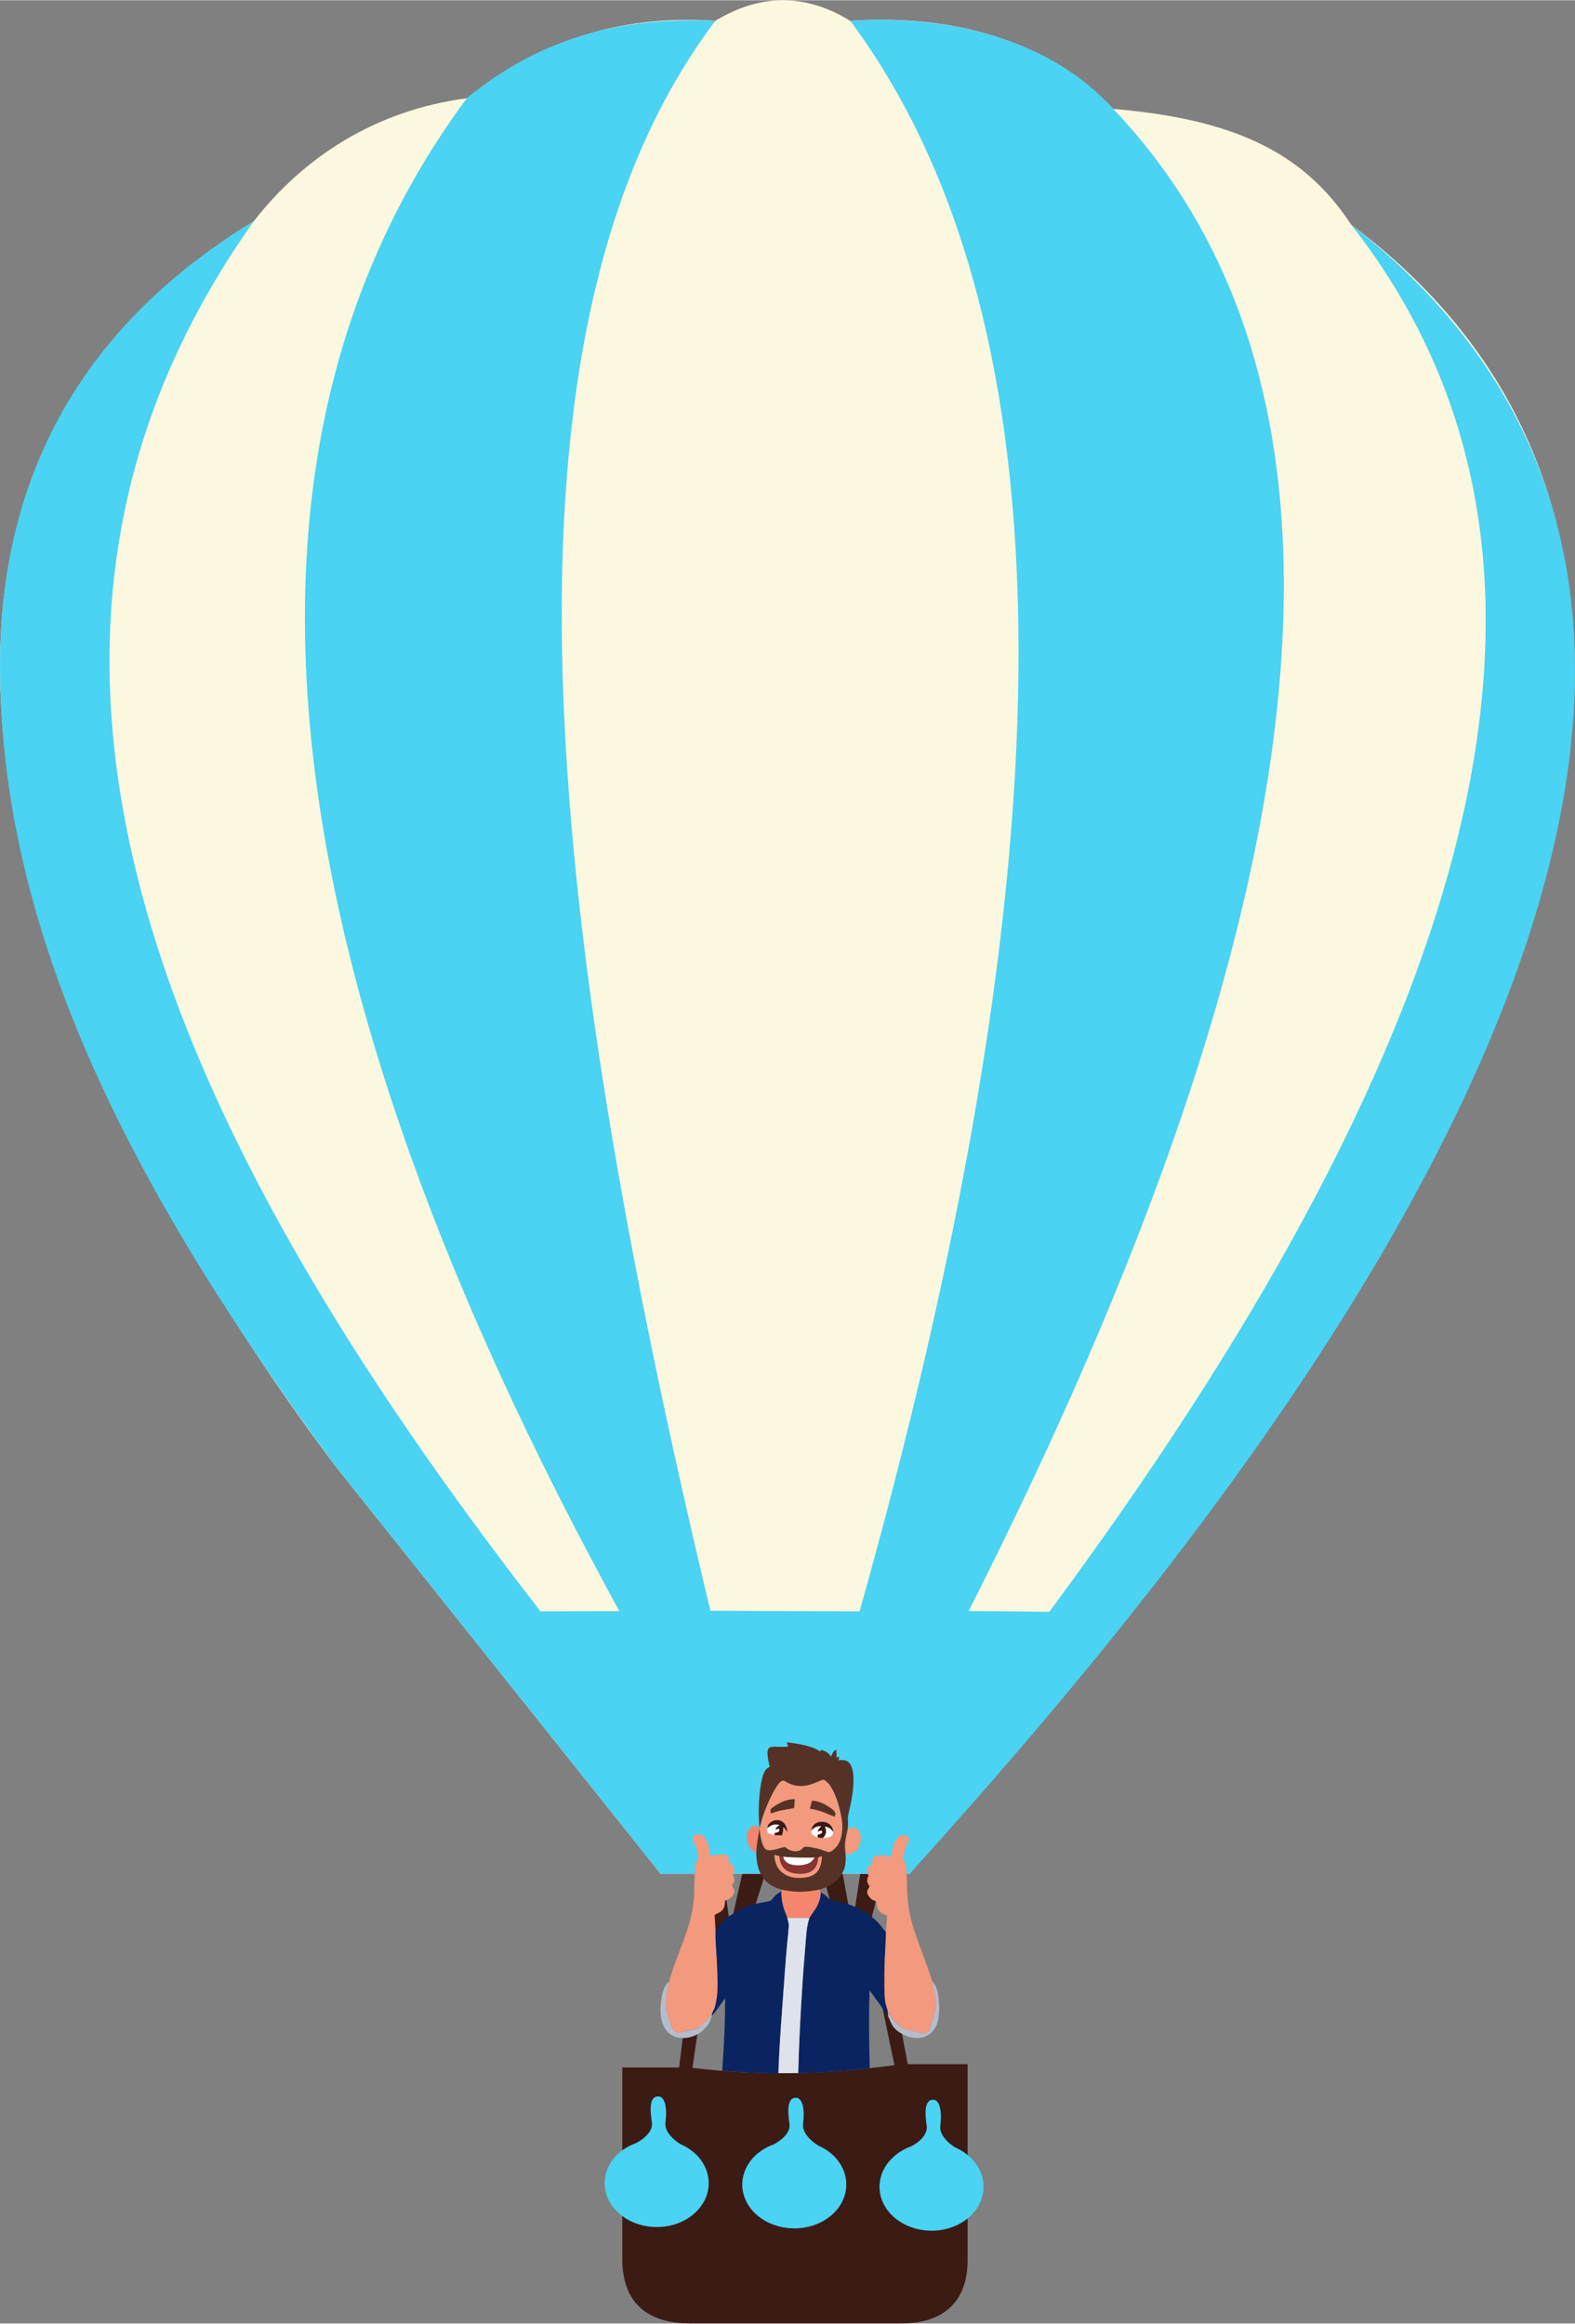
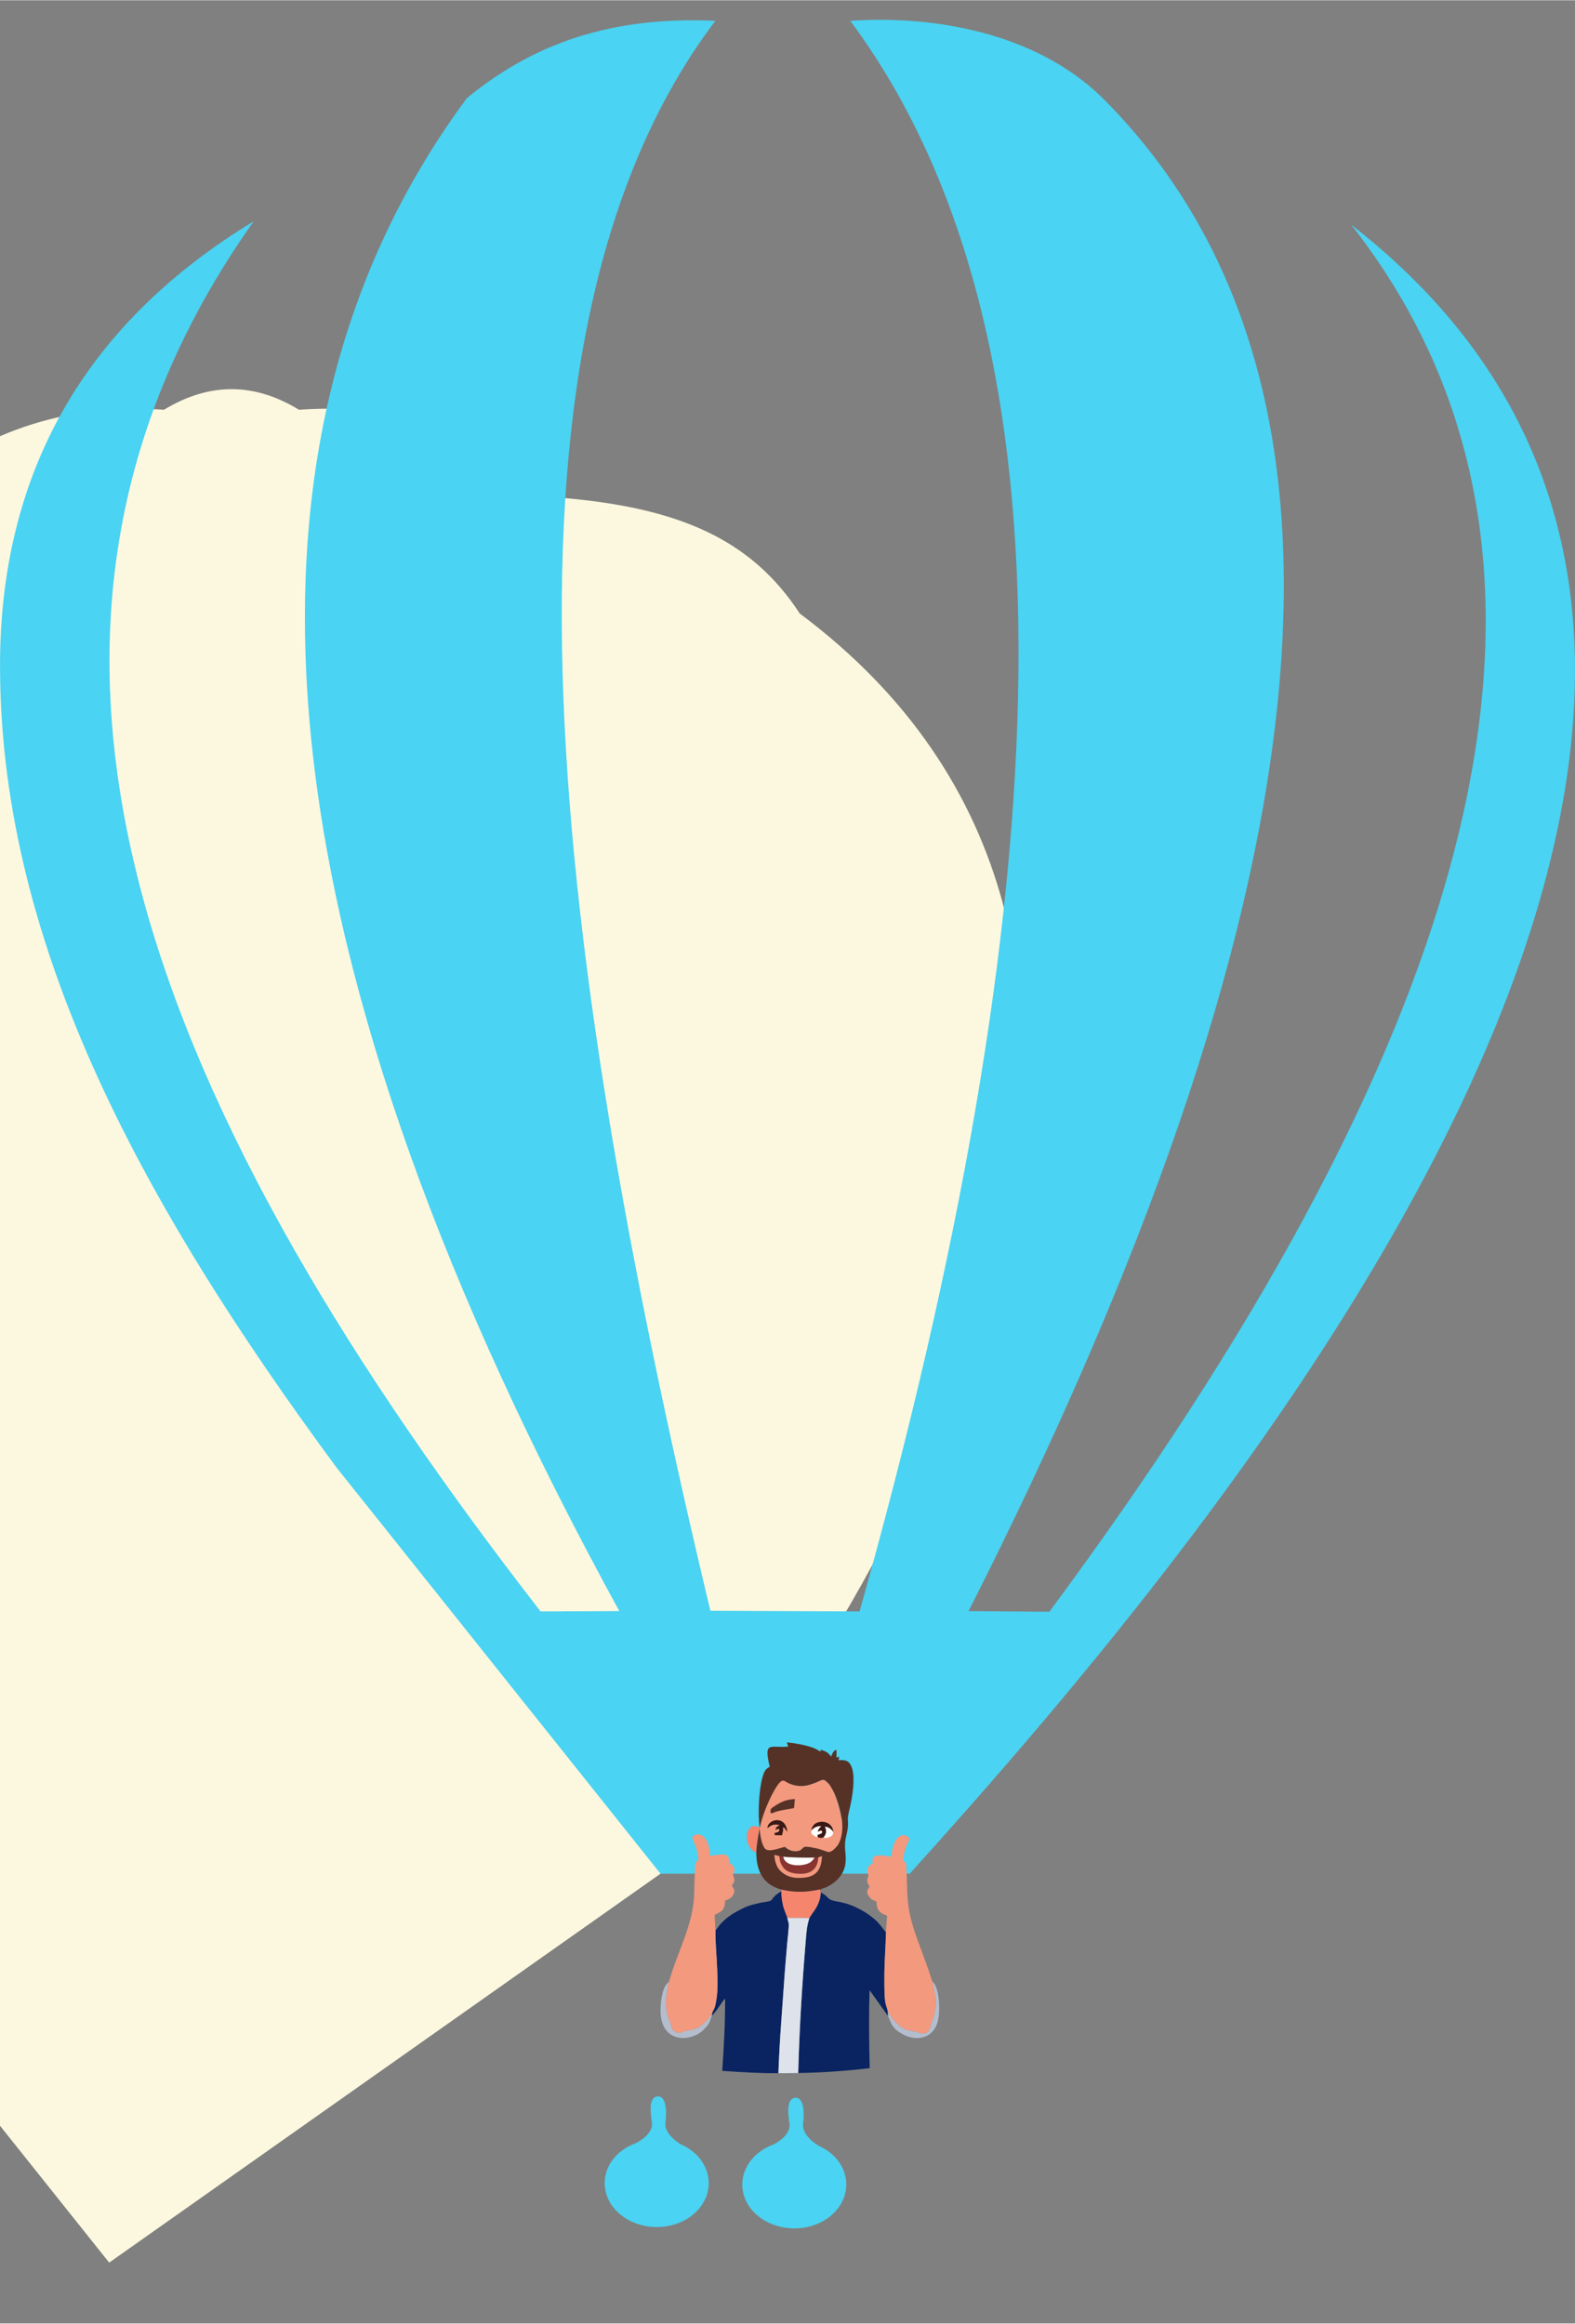
<svg xmlns="http://www.w3.org/2000/svg" xml:space="preserve" width="120px" height="177px" version="1.1" style="shape-rendering:geometricPrecision; text-rendering:geometricPrecision; image-rendering:optimizeQuality; fill-rule:evenodd; clip-rule:evenodd" viewBox="0 0 2945.08 4343.06">
  <rect x="0" y="0" width="2945.08" height="4343.06" fill="#808080" stroke="none" />
  <defs>
    <style type="text/css">
   
    .fil4 {fill:#0A2461}
    .fil9 {fill:#391915}
    .fil0 {fill:#3C1B14}
    .fil2 {fill:#4AD3F2}
    .fil8 {fill:#563226}
    .fil11 {fill:#883431}
    .fil7 {fill:#B4BDCD}
    .fil5 {fill:#DDE2EB}
    .fil3 {fill:#F3997E}
    .fil6 {fill:#F5856D}
    .fil1 {fill:#FCF8DF}
    .fil10 {fill:white}
   
  </style>
  </defs>
  <g id="Capa_x0020_1">
    <g id="globoman">
      <g id="globo">
-         <path class="fil0" d="M1290.41 4343.06l394.6 0c78.3,0 124.28,-39.77 124.28,-118.07l0 -366.64 -111.85 0 -36.67 -191.4 -50.96 0 40.39 -164.68 -41.63 0 -14.91 97.57 -18.03 -97.57 -37.28 0 44.74 164.68 -203.83 0 51.58 -164.68 -42.87 0 -22.38 99.43 -14.29 -99.43 -46.61 0 40.39 164.68 -50.95 0 -24.24 197.62 -106.27 0 0 357.93c0,83.89 49.1,120.56 126.77,120.56l0.02 0zm26.72 -629.5l324.38 -1.24 31.07 147.89c-127.39,17.4 -250.43,20.51 -377.82,4.98l22.37 -151.64 0 0.01z" />
-         <path class="fil1" d="M1235.1 3502.28l466.07 0 564.87 -727.07c523.15,-617.03 1081.27,-1742.32 260.37,-2355.81 -90.1,-137.96 -224.34,-197.61 -444.93,-216.26 -113.73,-121.8 -290.21,-178.35 -491.55,-164.67 -81.41,-49.72 -165.3,-52.82 -252.3,0 -157.23,-10.56 -312.58,24.85 -464.83,144.79 -170.27,22.37 -304.49,109.37 -398.33,229.93 -902.45,551.22 -325.62,1693.34 154.74,2329.72l605.88 759.37 0.01 0z" />
+         <path class="fil1" d="M1235.1 3502.28c523.15,-617.03 1081.27,-1742.32 260.37,-2355.81 -90.1,-137.96 -224.34,-197.61 -444.93,-216.26 -113.73,-121.8 -290.21,-178.35 -491.55,-164.67 -81.41,-49.72 -165.3,-52.82 -252.3,0 -157.23,-10.56 -312.58,24.85 -464.83,144.79 -170.27,22.37 -304.49,109.37 -398.33,229.93 -902.45,551.22 -325.62,1693.34 154.74,2329.72l605.88 759.37 0.01 0z" />
        <path class="fil2" d="M474.48 413.19c-567.36,799.77 -168.41,1690.26 536.29,2598.79l147.28 -0.62c-657.48,-1199.96 -779.27,-2160.69 -285.24,-2828.09 140.68,-116.23 294.86,-152.51 464.82,-144.8 -439.34,581.03 -319.41,1674.11 -9.32,2972.27l279.01 1.24c370.38,-1316.17 427.54,-2374.46 -17.39,-2973.5 154.11,-10.56 346.75,21.13 472.28,144.79 547.47,548.1 407.03,1530.57 -251.06,2828.09l151 1.25c749.44,-1011.68 1085.01,-1929.52 564.26,-2593.2 1106.16,860.28 -266.74,2464.31 -825.25,3082.88l-466.08 0 -605.88 -759.38c-371.2,-502.99 -634.16,-991.83 -629.07,-1514.1 4.54,-359.51 168.16,-629.89 474.34,-815.62l0.01 0z" />
        <path class="fil2" d="M1230.75 3918.63c13.67,0 16.78,24.24 13.67,47.86 -3.73,20.5 22.99,39.15 29.83,42.25 30.45,13.68 50.96,41.02 50.96,72.09 0,45.36 -43.5,82.03 -96.94,82.03 -54.06,0 -97.57,-36.67 -97.57,-82.03 0,-33.56 23.62,-62.14 57.8,-74.57 5.59,-2.48 33.56,-18.02 30.45,-39.15 -3.74,-23.61 -4.97,-48.47 11.8,-48.47l0 -0.01z" />
        <path class="fil2" d="M1488.02 3921.11c13.67,0 16.78,24.24 13.67,47.86 -3.1,21.13 23.62,39.15 29.83,42.26 30.45,13.67 50.96,41.01 50.96,72.08 0,45.37 -43.5,82.03 -96.94,82.03 -54.06,0 -97.57,-36.66 -97.57,-82.03 0,-32.93 23.62,-62.14 57.8,-74.57 5.59,-2.48 33.55,-18.02 30.45,-39.15 -3.74,-23.61 -4.36,-48.47 11.8,-48.47l0 -0.01z" />
-         <path class="fil2" d="M1744.67 3924.85c13.67,0 16.78,24.85 13.67,48.46 -3.1,20.51 23.62,39.16 29.83,41.64 30.45,14.29 50.96,41.02 50.96,72.71 0,45.36 -43.5,82.02 -96.94,82.02 -54.06,0 -97.57,-36.66 -97.57,-82.02 0,-33.57 23.62,-62.15 57.8,-75.2 5.59,-1.86 33.56,-18.02 30.45,-39.15 -3.74,-22.99 -4.36,-48.47 11.8,-48.47l0 0.01z" />
      </g>
      <g id="hombre">
        <path class="fil3" d="M1447.66 3346.91c6.88,-14.88 14.07,-26.91 29.81,-12.52 24.34,8.67 36.88,1.39 53.47,-4.76 10.39,-5.83 11.4,-1.89 16.14,2.11 10.15,8.42 18.64,31.2 24.86,59.19 5.56,19.59 5.44,33.04 1.31,42.19 -3.48,22.14 -20.3,32.98 -28.29,27.48 -18.34,-4.71 -40.1,-12.57 -44.91,-4.85 -7.47,8.17 -22.84,5.43 -32.57,-3.52 -23.65,7.85 -37.63,9.89 -39.45,-0.42 -5.09,-6.98 -10.57,-22.74 -7.26,-35.91 6.1,-24.53 13.25,-48.57 26.89,-68.99z" />
        <path class="fil4" d="M1513.47 3585.05c-5.29,16.79 -5.64,29.12 -7.19,47.59 -6.78,81.46 -11.56,161.76 -13.73,242.24 42.01,-0.48 86.75,-3.63 133.7,-8.96 -1.4,-55.09 -1.65,-104.12 -0.28,-145.91l33.99 47.52c2.08,-1.13 0.71,0.81 0.53,-2.86 -0.06,-1.48 -0.49,-3.09 -0.56,-5.14 -1.16,-8.21 -5.36,-11.14 -5.97,-32.46 -0.37,-13.29 -0.37,-26.3 -0.27,-39.59 0.22,-25.72 2.63,-50.63 2.94,-75.74 -4.19,-4.38 -6.68,-8.79 -10.76,-13.51 -4.52,-5.24 -6.88,-8.07 -12.38,-12.42 -10.42,-8.27 -16.38,-12.36 -30.21,-19.31 -30.9,-15.51 -46.29,-9.55 -55.05,-19.14 -1.84,-2 -3.7,-3.79 -6.17,-5.7l-7.6 -4.63 0.24 -5.78 -0.74 0.37c1.98,12.45 -2.2,23.38 -6.46,31.84 -3.4,6.77 -10.68,15.34 -14.03,21.59z" />
        <path class="fil4" d="M1337.93 3607.9c-1.22,26.33 7.01,90.93 2.42,124.69 -3.91,28.69 -6.85,21.22 -9.18,32.5 -0.49,2.49 -0.61,1.61 0.48,1.8 5.91,-4.02 20.17,-27.82 24.21,-31.07 0.16,45.53 -2.19,88.73 -5.36,135.01 36.7,2.76 72.28,4.65 105,4.39 1.15,-31.02 2.96,-63.2 5.17,-93.7 2.43,-33.4 4.78,-66.53 7.13,-99.77 1.15,-16.33 2.96,-32.8 4.14,-49.17 0.51,-7.16 3.77,-31.87 2.84,-37.21 -0.74,-4.22 -2.07,-6.82 -2.55,-10.83 -0.53,-2.71 -6.23,-14.67 -7.98,-22.65 -2,-9.17 -3.13,-15.83 -3.15,-26.75 -23.48,13.75 -11.36,17.48 -29.05,19.81 -10.82,1.42 -30.42,6.05 -39.29,10.3 -19.59,9.38 -37.12,19.3 -49.73,36.44 -1.42,1.93 -3.34,4.75 -5.1,6.21z" />
        <path class="fil3" d="M1656.63 3611.74c-0.31,25.11 -2.72,50.01 -2.94,75.74 -0.11,13.29 -0.11,26.3 0.27,39.59 0.61,21.31 4.81,24.25 5.97,32.46 2.87,2.79 6.67,12.18 12.06,17.5l4.96 4.89c0.2,0.2 0.78,0.79 0.98,1 0.14,0.14 0.34,0.35 0.49,0.48l2.03 1.89c10.47,9.04 16.4,9.93 29.11,11.83 6.25,0.93 15.94,7.71 24.62,1.53 5.81,-4.15 5.36,-13.08 8.49,-20.12 6.45,-14.53 9.11,-33.86 6.1,-49.85l-5.14 -24.52c-3.09,-7.61 -6.03,-18.23 -9.03,-26.5 -3.06,-8.4 -6.15,-16.47 -9.29,-25.23 -6.23,-17.35 -12.83,-33.99 -18.25,-52.05 -13.13,-43.62 -9.92,-67.36 -12.25,-111.39 -0.39,-7.3 -1.95,-8.09 -5.87,-11.35 0.93,-21.95 9.22,-31.86 11.67,-40.58 -7.07,-12.31 -30.31,-11.75 -33.79,33.3 -6.61,0.5 -14.56,-3.44 -24.93,-2.12 -11.16,1.42 -10.91,5.2 -10.07,15.38 -8.34,2.53 -12.94,10.31 -8.51,20.39 1.98,4.5 -1.79,3.76 -1.63,11.25 0.1,4.92 2.26,7.52 4.36,10.88 -3.27,6.7 -7.57,9.59 -1.53,18.18 6.1,8.67 9.58,6.91 14.5,10.52 -0.28,15.69 7.23,21.77 19.73,25.83l-2.11 31.07z" />
        <path class="fil3" d="M1250.98 3704.37c-0.6,3.43 -2.14,8.08 -2.82,11.11 -0.94,4.16 -0.94,8.24 -1.75,12.3 -2.63,13.02 -1.64,35.43 5.3,48.72 2.54,4.87 2.8,14.91 8.2,19.7 6.21,5.5 13.32,3.99 20.31,0.98 8.33,-3.58 19,-0.28 34.61,-13.85l2.57 -2.29c5.34,-5.02 12.52,-15.79 13.77,-15.95 2.33,-11.27 5.27,-3.81 9.18,-32.5 4.59,-33.76 -3.64,-98.36 -2.42,-124.69l-1.71 -28.31c8.56,-5.73 19.52,-5.54 19.53,-26.78 7.44,-3.6 10.52,-3.46 14.92,-10.62 4.36,-7.08 2.5,-11.41 -2.15,-16.81 4.05,-10.23 6.74,-6.27 2.79,-19.04 -1.69,-5.44 -1.14,-0.87 0.72,-5.23 4.48,-10.49 -2.59,-15.69 -9.17,-19.51 2.94,-21.7 -16.28,-14.44 -35.04,-12.59 -0.47,-9.67 -2.17,-20.09 -6.12,-27.72 -3.16,-6.13 -10.05,-14.69 -20.22,-11.99 -16.36,4.33 2.65,12.87 4.38,47.28 -8.54,4.01 -5.79,17.82 -6.63,28.91 -0.83,11.07 -0.85,23.07 -1.19,34.51 -1.75,59.18 -32.23,109.84 -47.06,164.37z" />
        <path class="fil5" d="M1492.57 3874.88c2.17,-80.48 6.93,-160.78 13.71,-242.24 1.55,-18.47 1.9,-30.8 7.19,-47.59 -13.27,-0.74 -27.69,0.2 -41.24,-0.51 0.48,4.01 1.81,6.61 2.55,10.83 0.93,5.34 -2.33,30.05 -2.84,37.21 -1.18,16.37 -2.99,32.84 -4.14,49.17 -2.35,33.24 -4.7,66.37 -7.13,99.77 -2.21,30.5 -4.02,62.68 -5.17,93.7 12.24,0.02 24.59,-0.06 37.07,-0.34z" />
        <path class="fil6" d="M1461.11 3535.14c0.01,10.92 1.13,17.59 3.14,26.75 1.75,7.98 7.45,19.94 7.97,22.65 13.56,0.71 27.98,-0.23 41.25,0.52 3.36,-6.25 10.63,-14.84 14.03,-21.6 4.26,-8.46 8.44,-19.39 6.46,-31.84 -29,5.51 -43.92,6.31 -72.66,0.43l-0.19 3.09z" />
        <path class="fil7" d="M1331.65 3766.89c-1.09,-0.19 -0.97,0.69 -0.48,-1.8 -1.25,0.16 -8.43,10.93 -13.77,15.95l-2.57 2.29c-15.61,13.57 -26.28,10.27 -34.61,13.85 -6.99,3.01 -14.1,4.52 -20.31,-0.98 -5.4,-4.79 -5.66,-14.83 -8.2,-19.7 -6.94,-13.29 -7.93,-35.7 -5.3,-48.72 0.81,-4.06 0.81,-8.14 1.75,-12.3 0.68,-3.03 2.22,-7.68 2.82,-11.11 -11.53,7.79 -15.2,31.66 -15.81,49.42 -2.21,64.33 51.91,64.37 77.98,42.68l7.73 -8.12c7,-7.14 8.06,-16.59 10.77,-21.46z" />
        <path class="fil7" d="M1659.93 3759.53c0.07,2.05 0.49,3.66 0.56,5.13 0.18,3.68 1.55,1.74 -0.53,2.87l1.55 3.03c6.09,13.88 7.67,21.89 27.18,32.26 23.97,12.75 52.96,8.05 63.19,-19.1 7.9,-20.93 4.85,-69.71 -8.25,-79.56l5.14 24.52c3.01,15.99 0.35,35.32 -6.1,49.85 -3.13,7.04 -2.68,15.97 -8.49,20.12 -8.68,6.18 -18.37,-0.6 -24.62,-1.53 -12.71,-1.9 -18.64,-2.79 -29.11,-11.83l-2.03 -1.89c-0.15,-0.13 -0.35,-0.34 -0.49,-0.48 -0.2,-0.21 -0.78,-0.8 -0.98,-1l-4.96 -4.89c-5.39,-5.32 -9.19,-14.71 -12.06,-17.5z" />
-         <path class="fil3" d="M1585.06 3418.47c-1.4,9.51 -4.29,17.02 -4.94,27.45 -0.69,11.04 1.86,20.24 1.15,32.4 1.58,-3.3 1.04,-8.88 0.88,-13 15.26,3.14 25.69,-11.26 27.09,-24.26 0.97,-8.99 -0.17,-15.78 -4.95,-21.02 -6.65,-7.26 -11.14,-3.54 -19.23,-1.57z" />
        <path class="fil6" d="M1414.1 3462.83c0.59,-14.25 2.36,-25.09 5,-38.99 0.2,0.21 0.56,0.2 0.64,0.57l1.54 1.49 -0.89 -8.11 -0.09 -2.25c-7.82,-1.64 -11.2,-5.22 -18.23,1.64 -3.95,3.86 -5.68,9.98 -5.58,16.87 0.17,12.67 6.99,25.28 17.61,28.78z" />
-         <path class="fil8" d="M1514.53 3380.77c22.29,3.43 32.07,10.25 46,14.86 5.1,-8.18 -3.11,-13.4 -13.01,-19.87 -7.2,-4.7 -19.8,-10.05 -29.35,-9.94l-3.64 14.95z" />
        <path class="fil8" d="M1440.83 3388.56c3.3,1.83 4.51,-0.36 9.84,-1.96 15.84,-4.76 25.86,-4.71 34.19,-7.14l1.45 -16.62c-16.72,0.45 -27.9,6.25 -39.94,14.49 -4.78,3.27 -6.03,3.34 -5.54,11.23z" />
        <path class="fil9" d="M1517.95 3421.11c3.68,-4.67 9.14,-7.76 17.75,-7.55 -3.24,2.63 -5.87,5.54 -6.87,10.58 1.55,-0.51 9.08,-4.81 8.28,0.59 -0.52,3.55 -4.74,2.69 -8.91,5.42l0.85 3.83c3.5,1.5 8.07,2.25 11.43,-0.18 5.18,-6.02 5.48,-12.21 2.05,-19.44 7.97,1.21 11.1,4.37 15.19,9.45l0.43 0.27c-1.19,-18.84 -23.3,-23.36 -34.99,-14.48 -2.21,1.67 -6.96,8.58 -5.21,11.51z" />
        <path class="fil9" d="M1434.96 3417.17c6.87,-5.26 10.91,-8.33 22.87,-5.84 -3.25,2.93 -5.64,1.27 -8.08,9.24 2.8,-1.08 3.93,-2.21 7.32,-1.82 1.4,5.5 -3.76,6.65 -8.56,7.24l0.08 4.2 13.63 0.33c1.09,-5.65 2.94,-7.66 1.67,-14.66 4.3,1.54 2.29,0.3 5.06,4.02l3.29 3.93c-3.45,-32.52 -37.2,-23.04 -37.28,-6.64z" />
-         <path class="fil10" d="M1434.96 3417.17c-1.19,3.35 -0.71,5.32 0.91,9 2.35,0.24 6.56,3.06 10.82,3.85 0.67,-0.95 0.04,0.29 0.99,-1.91 0.43,-0.98 0.21,-0.81 0.83,-2.12 4.8,-0.59 9.96,-1.74 8.56,-7.24 -3.39,-0.39 -4.52,0.74 -7.32,1.82 2.44,-7.97 4.83,-6.31 8.08,-9.24 -11.96,-2.49 -16,0.58 -22.87,5.84z" />
        <path class="fil10" d="M1517.95 3421.11c-1.77,4.19 -1.28,3.21 0.3,7.43l2.03 1.3c3.18,2.31 4.02,3.5 8.77,4.14l-0.85 -3.83c4.17,-2.73 8.39,-1.87 8.91,-5.42 0.8,-5.4 -6.73,-1.1 -8.28,-0.59 1,-5.04 3.63,-7.95 6.87,-10.58 -8.61,-0.21 -14.07,2.88 -17.75,7.55z" />
        <path class="fil10" d="M1540.48 3433.8c0.16,0.29 -0.74,2.37 5.96,1.31 5.68,-0.9 12.89,-4.28 11.28,-11.3 -4.09,-5.08 -7.22,-8.24 -15.19,-9.45 3.43,7.23 3.13,13.42 -2.05,19.44z" />
        <path class="fil8" d="M1420.3 3415.54l0.09 2.25c4.46,-22.61 16.49,-51.88 27.27,-70.88 15.01,-26.47 18.13,-17.95 25.42,-14.44 11.95,5.77 26.1,8.03 40.73,3.58 25.49,-7.77 23.56,-13.96 33.27,-4.31 3.26,3.25 3.24,2.74 5.87,7.01 5.44,8.85 7.66,13.61 11.52,24.15 4.22,11.55 7.59,25.65 9.79,38.82 1.98,16 0.76,34.79 -8.16,47.83 -3.44,4.47 -12.01,13.91 -18.14,12 -20.72,-6.45 -9.23,-4.34 -33.8,-9.06l-6.07 -0.56c-9.46,-0.46 -5.91,7.75 -19.79,8.41 -10.12,0.02 -15.28,-3.76 -20.82,-8.11 -9.22,1.7 -31.55,11.71 -37.83,2.13 -8.03,-11.54 -9.2,-36.5 -9.26,-36.57 -2.66,13.9 -5.7,30.79 -6.29,45.04 0.56,38.43 15.1,60.2 47.2,69.22 28.75,5.88 43.66,5.08 72.66,-0.43l0.74 -0.38c23.45,-6.53 46.02,-25.82 46.57,-52.92 0.71,-12.16 -1.84,-21.36 -1.15,-32.4 0.65,-10.43 3.54,-17.94 4.94,-27.45 2.56,-22.61 -3.15,-9.95 3.98,-39.18 4.69,-19.25 10.16,-54.31 4.52,-73.13 -3.81,-12.72 -10.14,-17.79 -25.39,-15.89l0.89 -6.88 -4.92 1.87 0 -14.25c-5.7,0.26 -7.64,7.13 -10.15,12.38 -4.52,-6.41 -9.37,-10.26 -19.2,-12.58 -0.1,0.17 -0.18,0.46 -0.21,0.54l-0.78 2.82c-13.32,-10.8 -45.22,-15.54 -62.45,-17.44l2.57 7.8c-32.19,3.9 -46.66,-12.48 -34.63,37.82 -7.35,4.21 -9.99,7.1 -13.55,19.77 -6.94,24.69 -8.6,68.8 -5.44,93.42z" />
        <path class="fil11" d="M1529.23 3479.38c0.17,-2.35 0.88,-3.59 0.88,-7.41l-6.93 0.17c-4.41,4.47 -5.72,8.89 -13.82,11.7 -14.68,5.1 -41.55,4.11 -44.71,-12.61l-0.05 -0.77 -2.61 -0.41 -4.66 -0.55c0.56,5.45 0.66,8.39 2.84,13.45 5.27,12.25 14.06,17.41 28.26,19.06 20.14,2.33 38.33,-4.25 40.8,-22.63z" />
        <path class="fil3" d="M1488.43 3502.01c-14.2,-1.65 -22.99,-6.81 -28.26,-19.06 -2.18,-5.06 -2.28,-8 -2.84,-13.45l-9.32 -2.43c0.56,11.6 3.86,23.8 12.56,31.33 7.78,6.73 17.39,11.4 30.7,11.74 30.77,0.78 44.63,-10.18 45.7,-40.93l-6.86 2.76c-1.36,24.96 -17.97,32.78 -41.68,30.04z" />
        <path class="fil10" d="M1523.18 3472.14c-14.57,0.41 -46.11,0.2 -58.58,-1.68 2.96,17.8 30.08,18.48 44.76,13.38 6.32,-2.19 10.33,-6.14 13.82,-11.7z" />
      </g>
    </g>
  </g>
</svg>